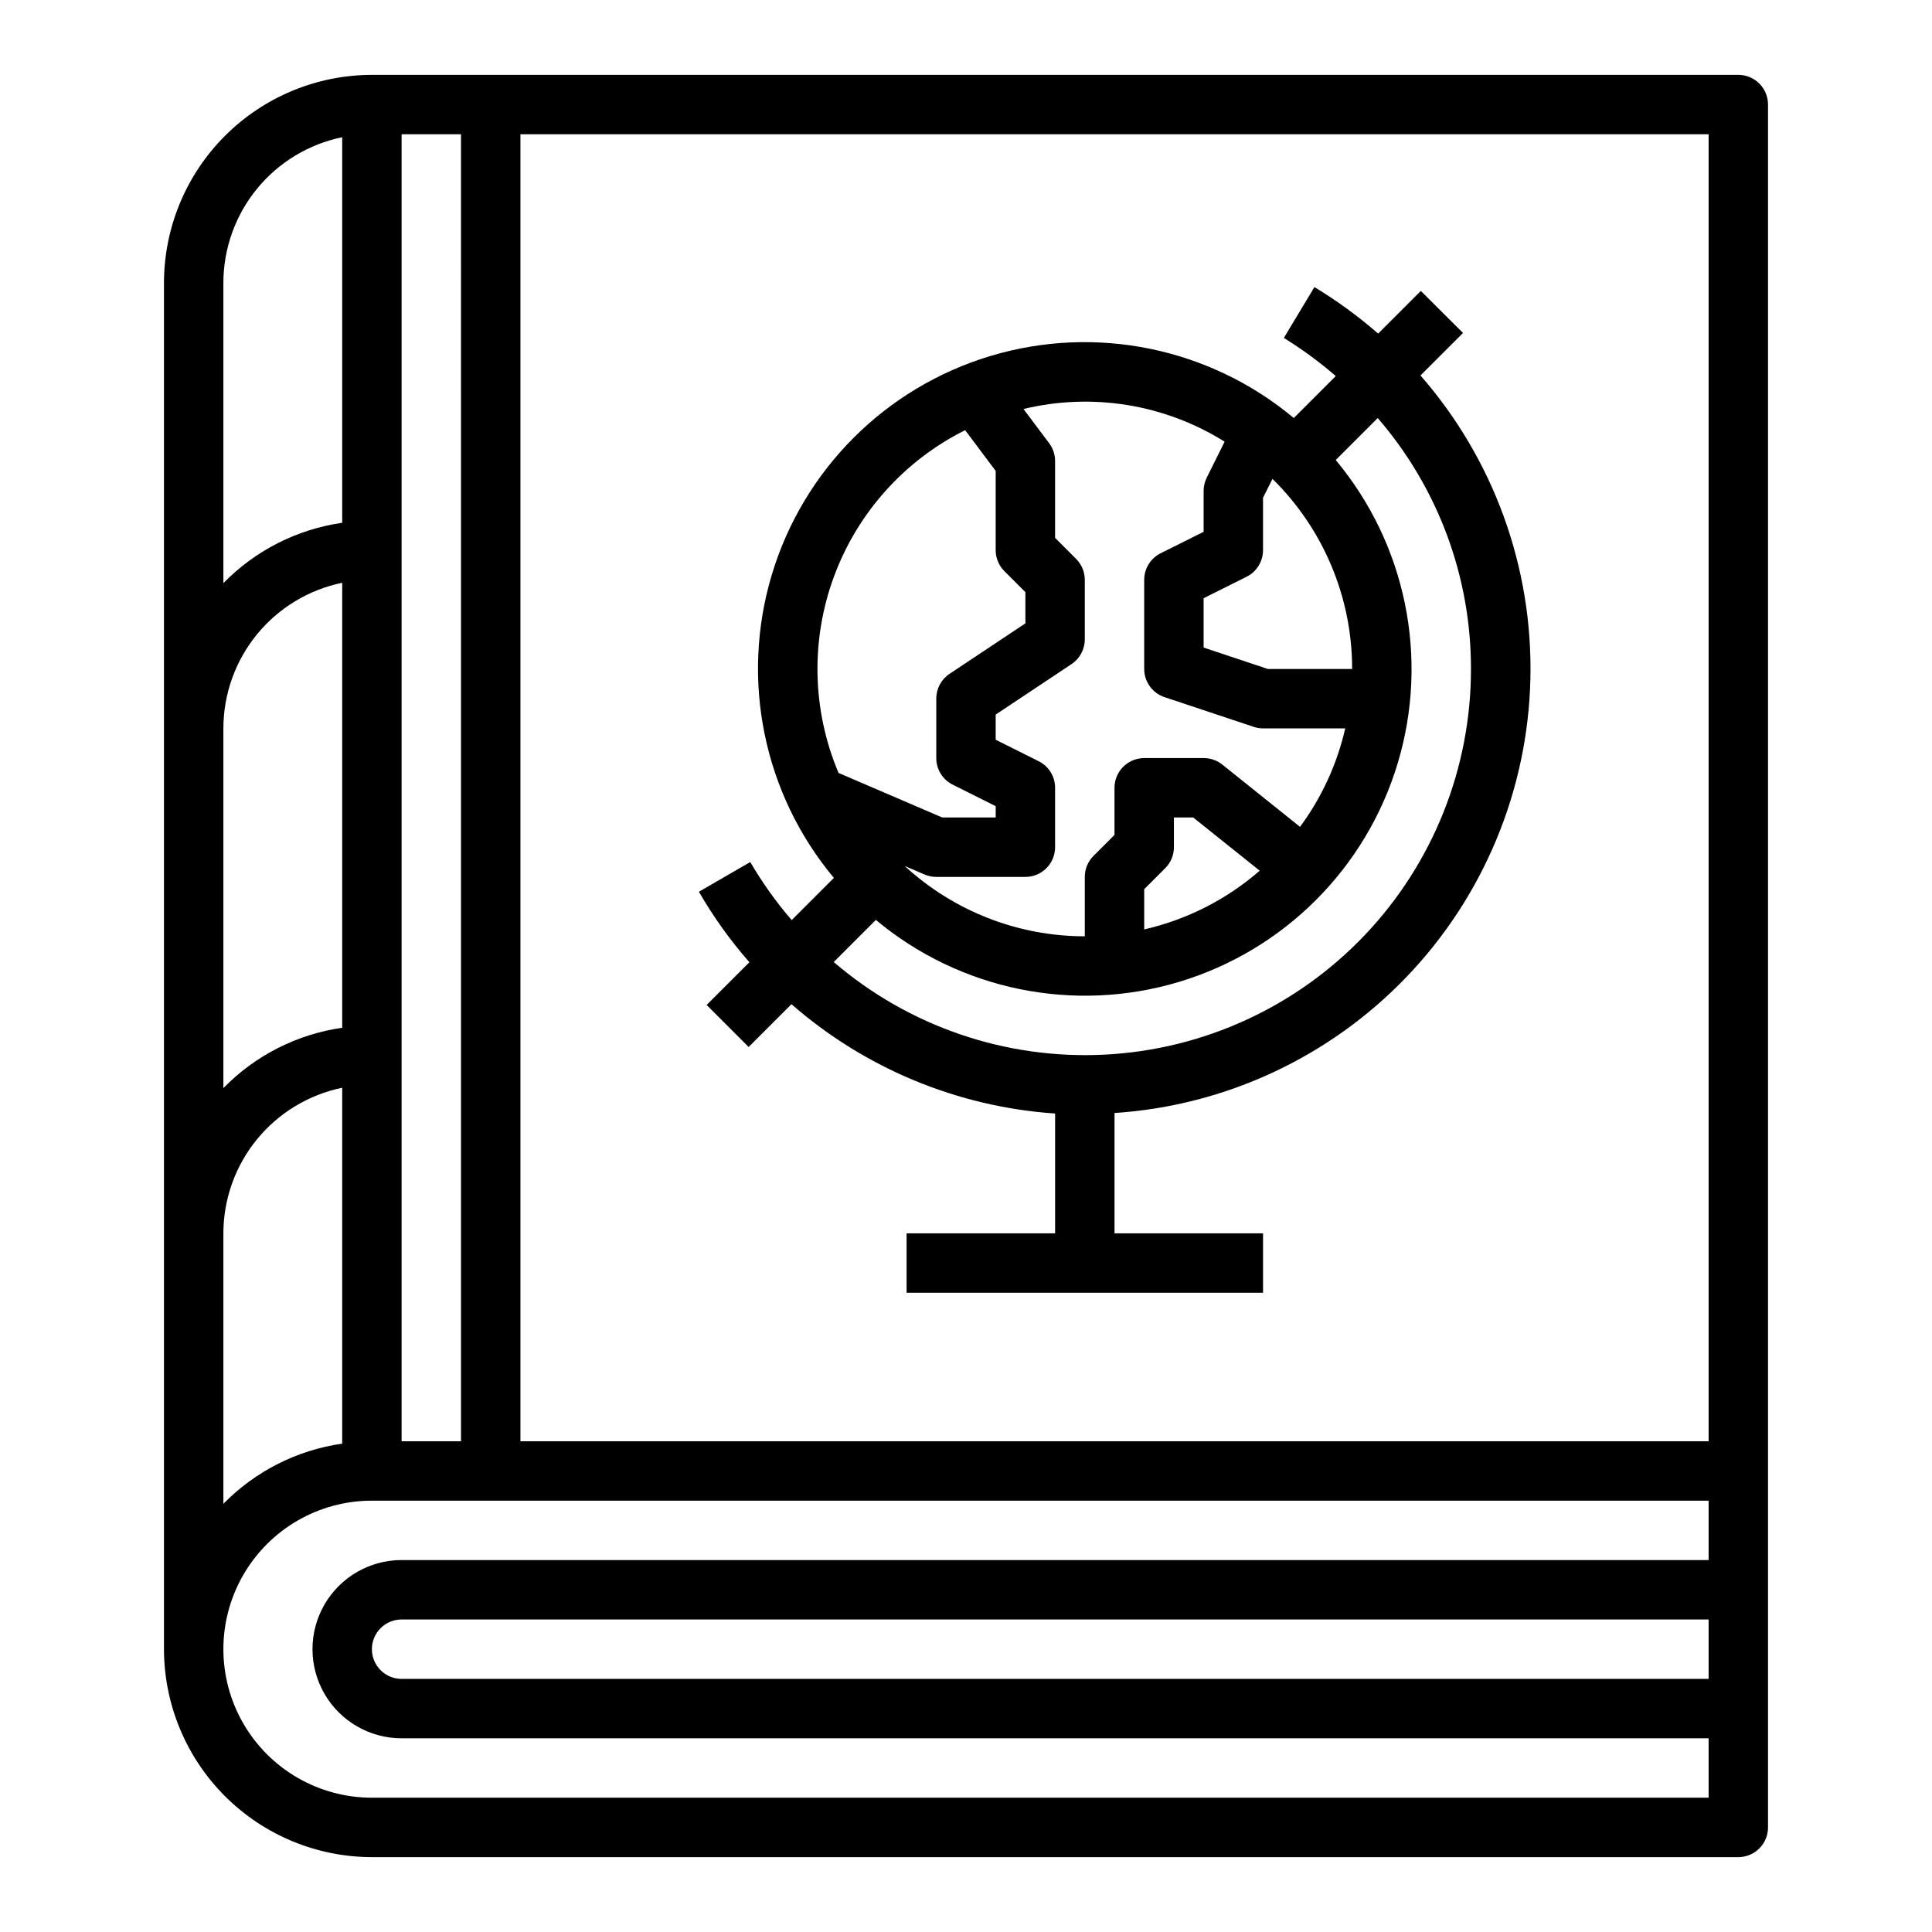
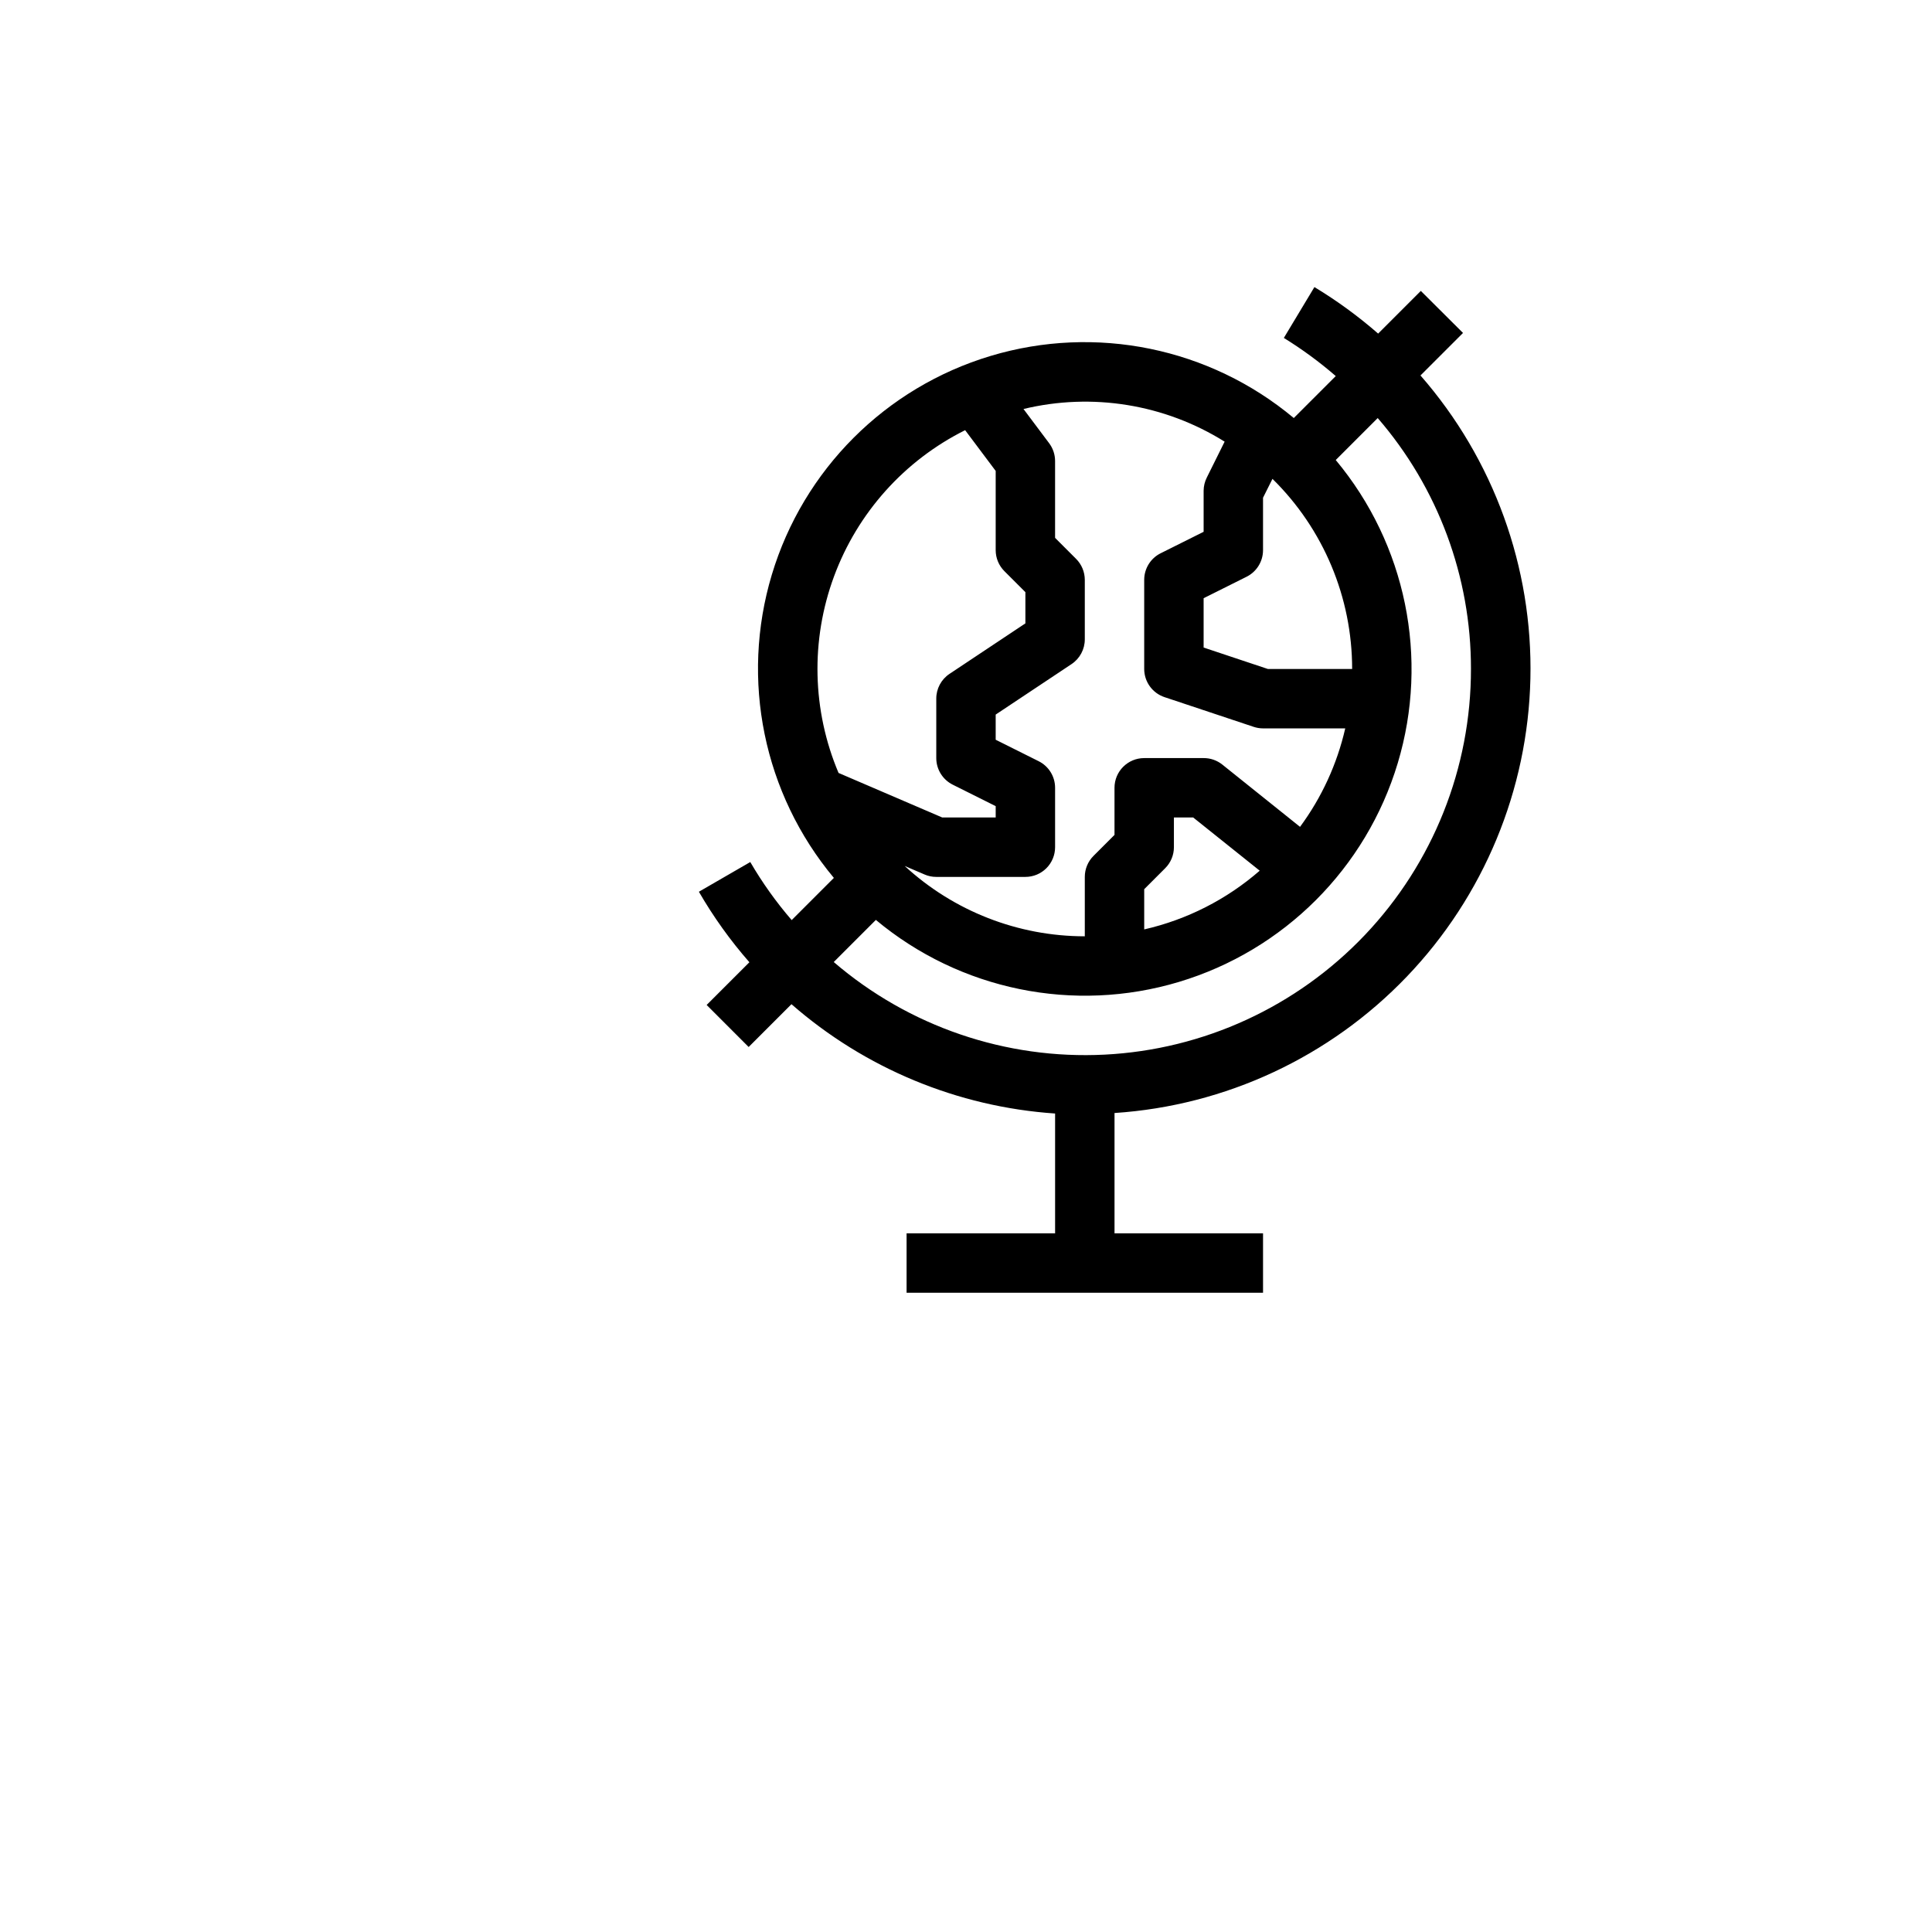
<svg xmlns="http://www.w3.org/2000/svg" fill="#000000" width="800px" height="800px" version="1.1" viewBox="144 144 512 512">
  <g>
-     <path d="m604.67 163.84h-362.11c-14.609 0.02-28.613 5.832-38.945 16.164-10.328 10.328-16.141 24.332-16.16 38.941v362.11c0.02 14.609 5.832 28.613 16.16 38.945 10.332 10.328 24.336 16.141 38.945 16.16h362.11c2.086 0 4.09-0.832 5.566-2.305 1.477-1.477 2.305-3.481 2.305-5.566v-456.58c0-2.09-0.828-4.09-2.305-5.566-1.477-1.477-3.481-2.309-5.566-2.309zm-7.871 362.11h-314.88v-346.37h314.88zm-346.37-346.37h15.742l0.004 346.37h-15.746zm-47.23 39.359c0.012-9.07 3.148-17.859 8.883-24.887 5.738-7.023 13.719-11.859 22.605-13.688v102.18c-11.973 1.719-23.039 7.34-31.488 15.988zm0 118.08c0.012-9.07 3.148-17.859 8.883-24.887 5.738-7.027 13.719-11.859 22.605-13.688v117.92c-11.973 1.719-23.039 7.34-31.488 15.988zm31.488 95.25v94.309c-11.965 1.711-23.027 7.312-31.488 15.941v-71.676c0.012-9.07 3.148-17.859 8.883-24.887 5.738-7.027 13.719-11.859 22.605-13.688zm7.871 188.14c-14.062 0-27.055-7.5-34.086-19.68-7.031-12.176-7.031-27.18 0-39.359s20.023-19.68 34.086-19.68h354.24v15.742h-346.37c-8.438 0-16.234 4.504-20.453 11.809-4.219 7.309-4.219 16.309 0 23.617 4.219 7.309 12.016 11.809 20.453 11.809h346.37v15.742zm354.24-47.23v15.742h-346.37c-4.348 0-7.871-3.523-7.871-7.871 0-4.348 3.523-7.871 7.871-7.871z" />
    <path d="m342.83 372.45-13.617 7.871v0.004c3.84 6.644 8.32 12.902 13.383 18.68l-11.328 11.32 11.133 11.141 11.344-11.344-0.004-0.004c19.5 17.035 44.043 27.211 69.871 28.977v31.758h-39.359v15.742h94.465v-15.742h-39.359v-31.891c29.43-1.949 57.062-14.844 77.461-36.145 20.395-21.305 32.082-49.469 32.75-78.957 0.672-29.484-9.723-58.152-29.129-80.359l11.273-11.266-11.18-11.141-11.312 11.312c-5.258-4.59-10.91-8.715-16.887-12.328l-8.105 13.477c4.852 2.992 9.453 6.371 13.758 10.102l-11.125 11.125h0.004c-22.316-18.637-52.496-24.816-80.344-16.457-27.844 8.359-49.629 30.145-57.988 57.988-8.363 27.844-2.184 58.023 16.449 80.34l-11.18 11.18c-4.125-4.777-7.797-9.926-10.973-15.383zm190.99-51.168c0.02 26.234-10.043 51.473-28.109 70.496-18.062 19.023-42.746 30.375-68.949 31.711-26.199 1.336-51.91-7.453-71.812-24.539l11.164-11.164h-0.004c22.32 18.621 52.492 24.789 80.328 16.43 27.836-8.363 49.613-30.141 57.977-57.977s2.191-58.012-16.43-80.328l11.125-11.125v0.004c15.973 18.465 24.746 42.078 24.711 66.492zm-86.594 69.023v-10.66l5.566-5.566c1.477-1.473 2.305-3.477 2.305-5.562v-7.875h5.109l17.625 14.098v0.004c-8.766 7.629-19.277 12.973-30.605 15.562zm31.488-100.51v-13.887l2.504-5.008v0.004c13.512 13.281 21.117 31.434 21.113 50.379h-22.344l-17.016-5.676v-13.074l11.391-5.691c2.668-1.336 4.352-4.062 4.352-7.047zm-10.164-28.773-4.723 9.508v0.004c-0.555 1.09-0.848 2.297-0.855 3.519v10.879l-11.391 5.691h-0.004c-2.668 1.332-4.352 4.062-4.352 7.047v23.617-0.004c0.004 3.387 2.172 6.394 5.383 7.465l23.617 7.871c0.801 0.27 1.641 0.406 2.488 0.41h21.789c-2.156 9.43-6.234 18.312-11.98 26.094l-20.633-16.531c-1.402-1.105-3.137-1.703-4.918-1.691h-15.746c-4.348 0-7.871 3.523-7.871 7.871v12.484l-5.566 5.566c-1.477 1.477-2.305 3.477-2.305 5.566v15.742c-17.688-0.004-34.723-6.656-47.73-18.641l5.266 2.258v0.004c0.98 0.422 2.035 0.641 3.102 0.637h23.617c2.09 0 4.09-0.828 5.566-2.305 1.477-1.477 2.305-3.481 2.305-5.566v-15.746c0.004-2.984-1.684-5.711-4.352-7.043l-11.391-5.691v-6.668l20.113-13.383c2.195-1.465 3.512-3.934 3.504-6.574v-15.742c-0.004-2.09-0.832-4.09-2.309-5.566l-5.566-5.566v-20.355c0-1.703-0.551-3.363-1.574-4.727l-6.801-9.07v0.004c18.215-4.394 37.43-1.273 53.316 8.66zm-68.77-3.008 8.086 10.789v20.992c0 2.09 0.828 4.09 2.305 5.566l5.566 5.566v8.273l-20.113 13.383c-2.195 1.465-3.512 3.934-3.504 6.57v15.746c0 2.984 1.688 5.711 4.356 7.047l11.391 5.691v3.004h-14.168l-27.477-11.805c-7.008-16.57-7.441-35.191-1.207-52.066 6.234-16.879 18.668-30.746 34.766-38.777z" />
  </g>
</svg>